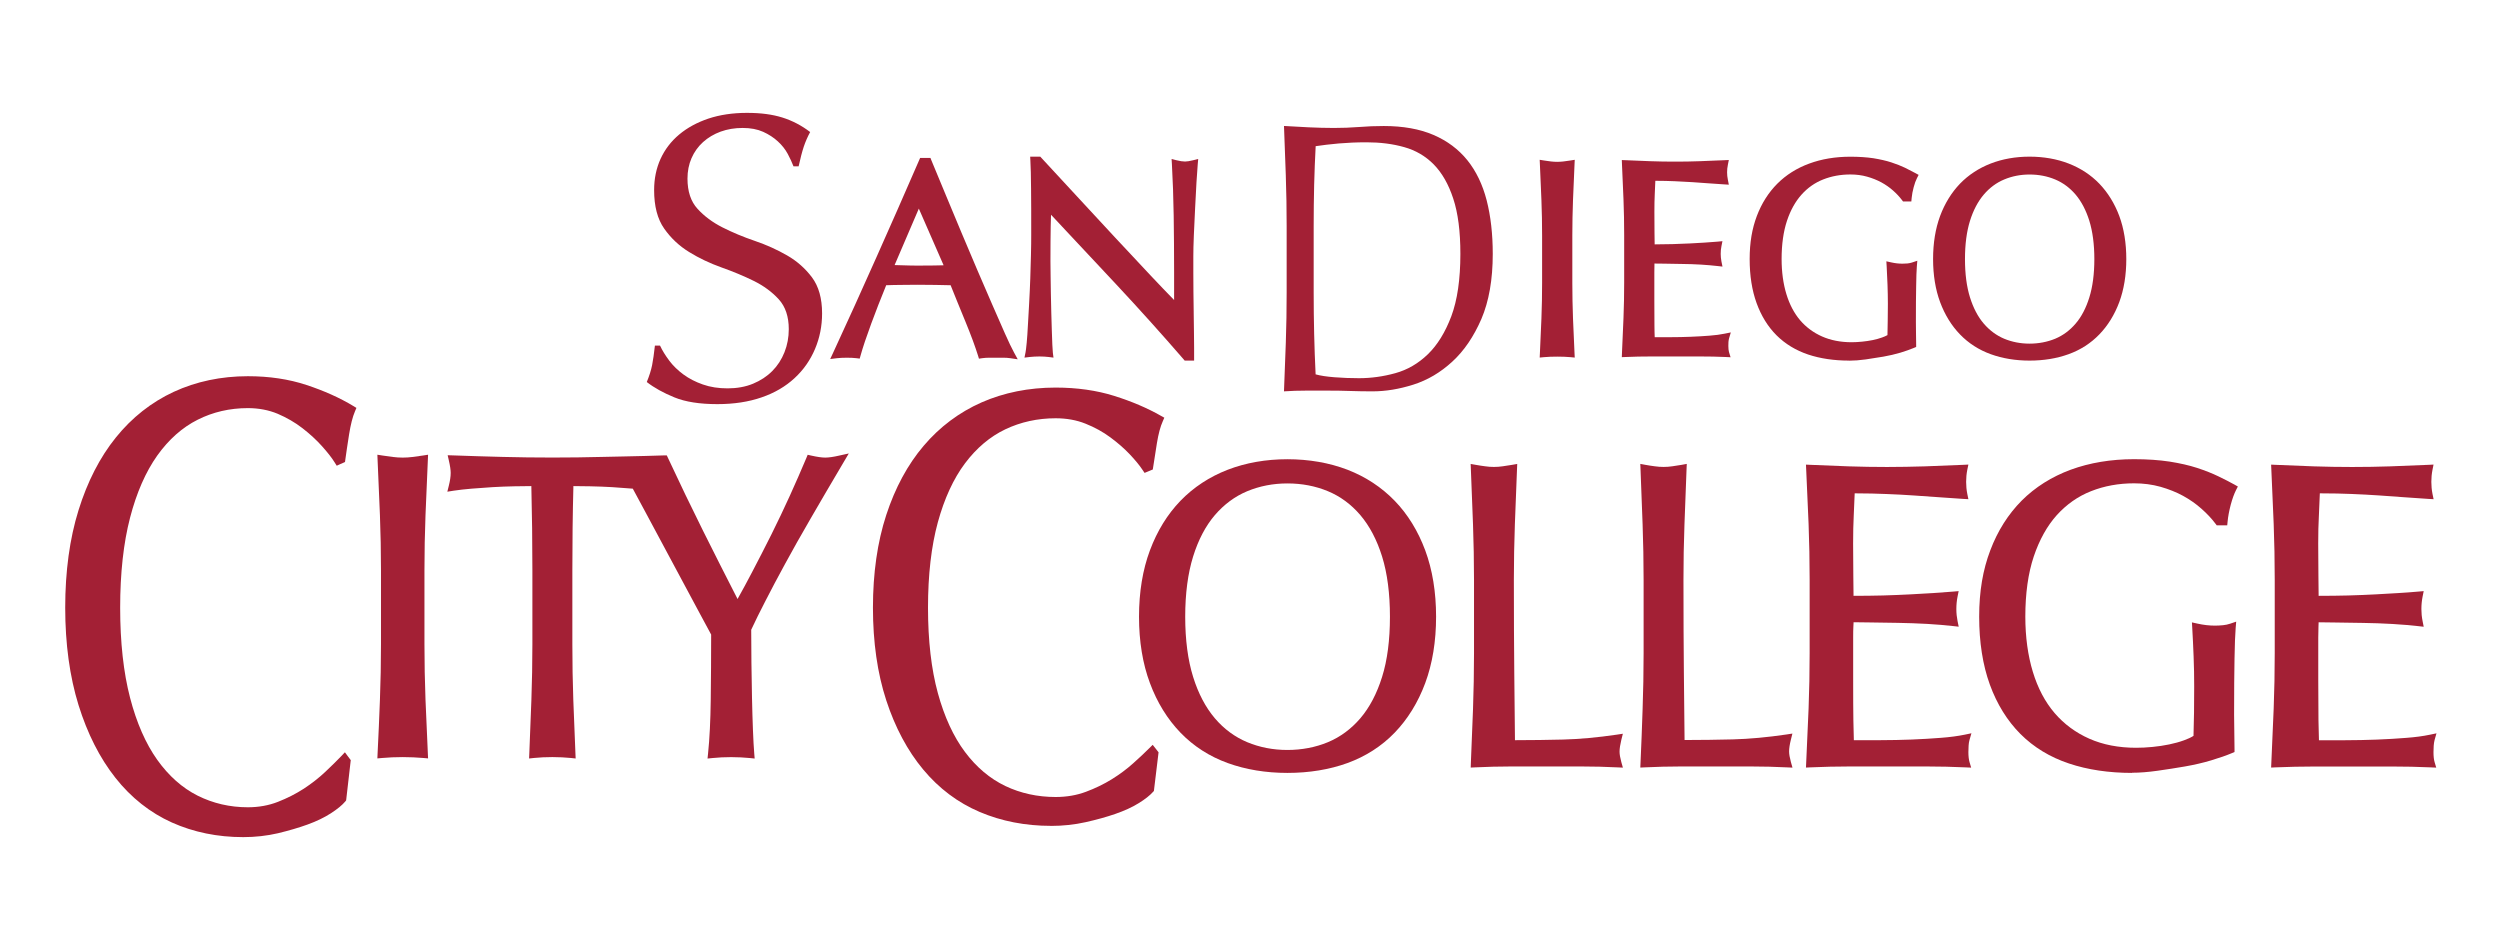
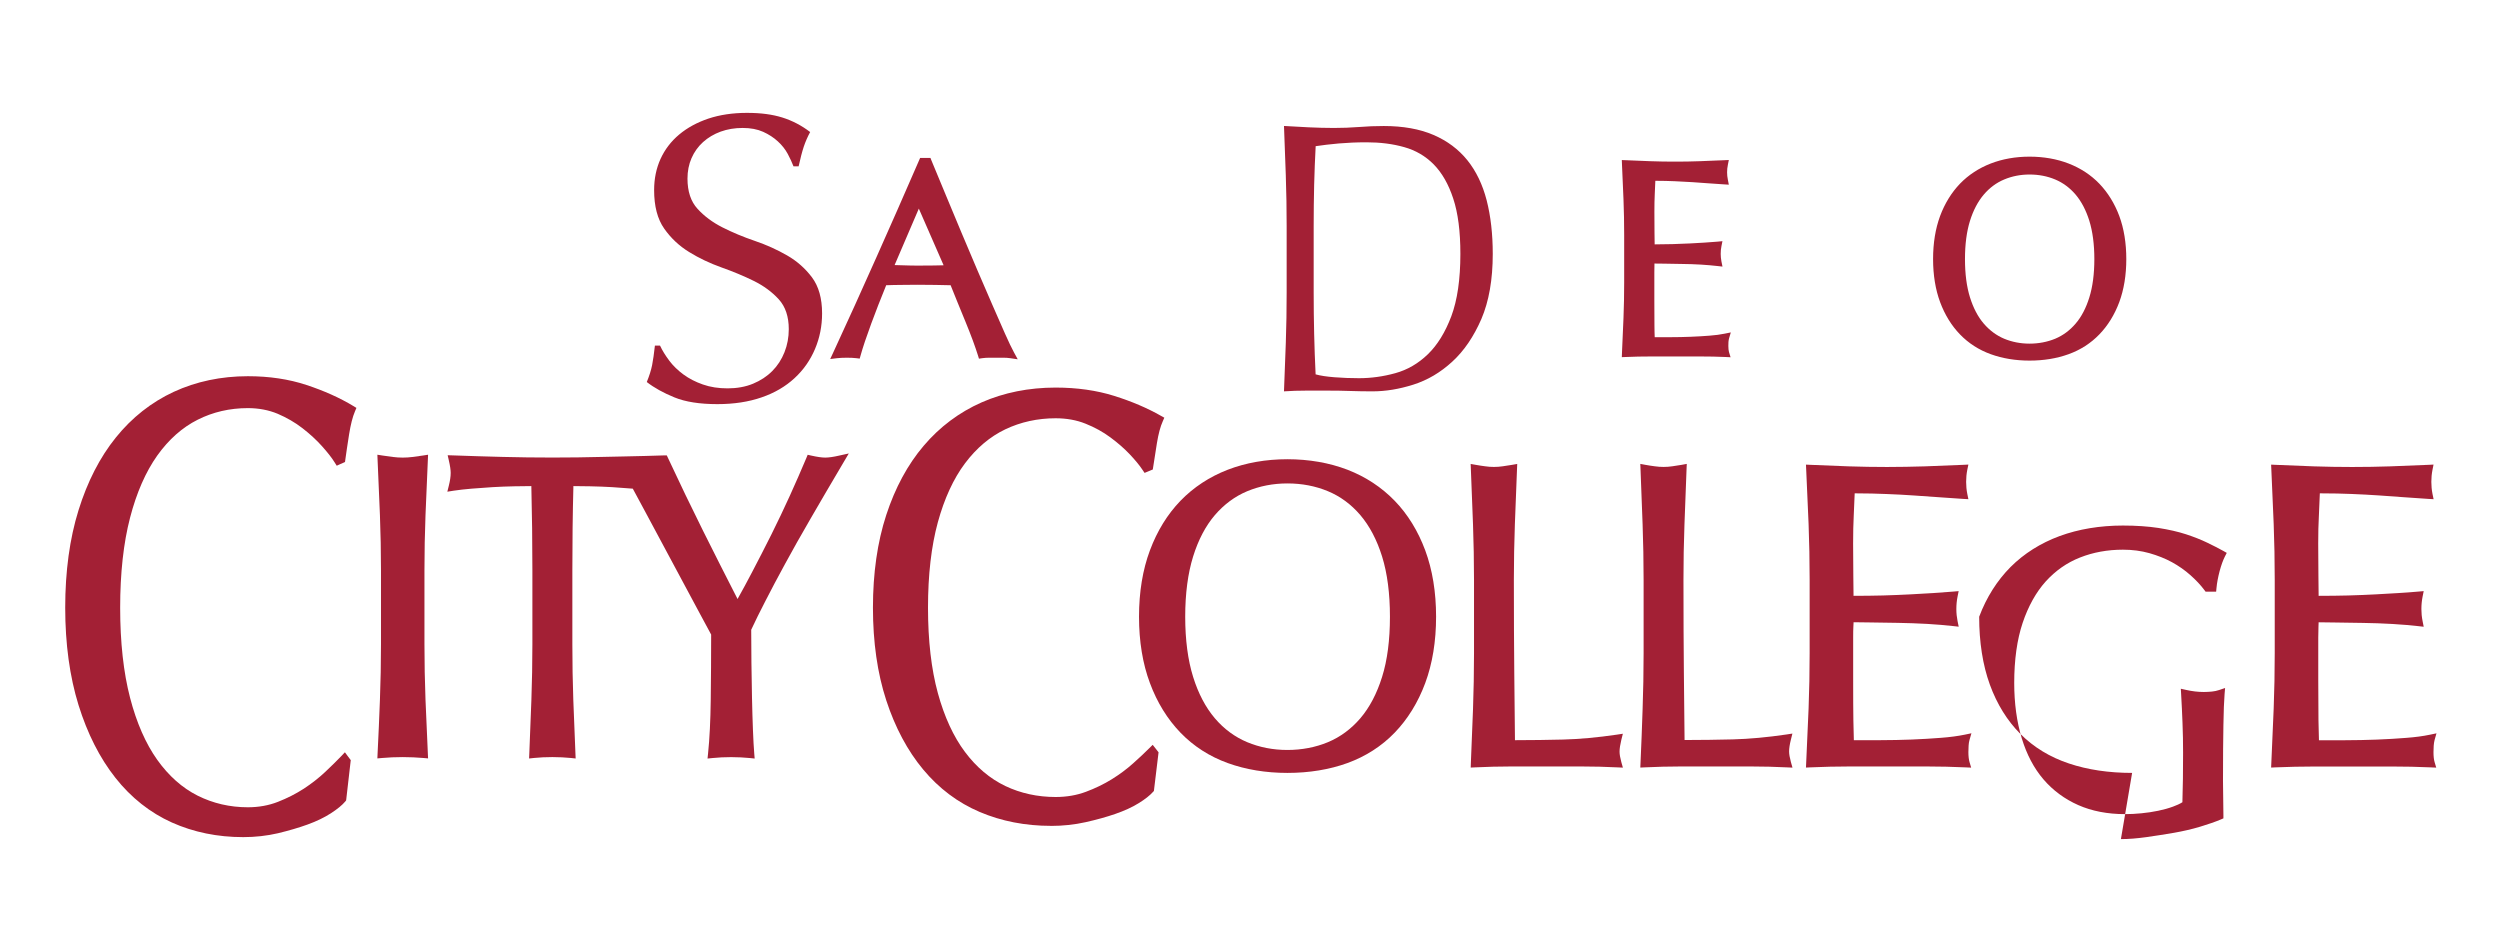
<svg xmlns="http://www.w3.org/2000/svg" id="Layer_1" data-name="Layer 1" viewBox="0 0 477.32 181.06">
  <defs>
    <style>
      .cls-1 {
        fill: #a32035;
        stroke-width: 0px;
      }
    </style>
  </defs>
  <path class="cls-1" d="m127.8,68.89c.73.96,1.63,1.83,2.69,2.61,1.06.78,2.3,1.42,3.71,1.91,1.42.5,2.99.74,4.73.74s3.41-.29,4.85-.89c1.44-.6,2.67-1.41,3.67-2.42,1.01-1.01,1.78-2.21,2.33-3.59.55-1.38.82-2.85.82-4.41,0-2.39-.64-4.3-1.92-5.7-1.28-1.4-2.87-2.57-4.77-3.51-1.91-.94-3.96-1.79-6.16-2.57-2.21-.79-4.26-1.76-6.16-2.93-1.91-1.17-3.5-2.66-4.78-4.49-1.28-1.82-1.92-4.26-1.92-7.34,0-2.18.41-4.17,1.23-5.97.82-1.79,2-3.34,3.55-4.64,1.55-1.3,3.41-2.31,5.59-3.05,2.18-.72,4.63-1.09,7.35-1.09s4.87.3,6.77.89c1.9.6,3.67,1.52,5.3,2.77-.48.89-.89,1.82-1.22,2.8-.33.99-.65,2.25-.98,3.75h-.98c-.27-.72-.64-1.52-1.1-2.38-.46-.86-1.09-1.65-1.88-2.38-.79-.73-1.73-1.34-2.81-1.83-1.09-.49-2.39-.74-3.92-.74s-2.92.24-4.2.7c-1.28.47-2.39,1.13-3.35,1.99-.95.86-1.69,1.89-2.21,3.08-.52,1.2-.77,2.49-.77,3.9,0,2.45.64,4.38,1.92,5.77,1.28,1.41,2.87,2.59,4.77,3.55,1.9.96,3.96,1.82,6.16,2.57,2.21.75,4.26,1.68,6.16,2.77,1.9,1.09,3.49,2.5,4.77,4.21,1.28,1.72,1.92,4.01,1.92,6.87,0,2.4-.45,4.66-1.35,6.79-.9,2.13-2.2,4-3.92,5.58-1.71,1.58-3.8,2.81-6.28,3.66-2.48.86-5.29,1.29-8.45,1.29-3.37,0-6.1-.43-8.2-1.29-2.1-.86-3.86-1.83-5.27-2.93.49-1.2.83-2.28,1.02-3.24.19-.96.36-2.2.53-3.71h.98c.44.94,1.02,1.88,1.75,2.85" />
  <path class="cls-1" d="m194.32,68.6l-1.44-.21c-.44-.07-.87-.09-1.29-.09h-2.78c-.42,0-.85.03-1.29.09l-.61.09-.18-.59c-.25-.8-.58-1.76-.99-2.88-.42-1.13-.88-2.31-1.39-3.55l-.35-.85-1.2-2.93c-.46-1.12-.9-2.19-1.3-3.22-.96-.02-1.93-.05-2.93-.06-1.15-.02-2.3-.03-3.45-.03-1.09,0-2.15.01-3.2.03-.89,0-1.8.03-2.72.06-1.03,2.51-1.99,4.99-2.86,7.34-.91,2.46-1.59,4.5-2.03,6.07l-.17.6-.62-.08c-.56-.07-1.17-.09-1.86-.09s-1.31.03-1.85.09l-1.3.16.55-1.18c2.78-6.02,5.58-12.17,8.29-18.28,2.7-6.06,5.42-12.22,8.14-18.5l.19-.44h1.97l.18.46,1.76,4.24.97,2.34c.98,2.37,1.98,4.76,2.99,7.17,1.02,2.42,2.04,4.82,3.05,7.2,1.02,2.38,1.97,4.6,2.87,6.64.89,2.05,1.7,3.87,2.41,5.49.7,1.58,1.29,2.8,1.74,3.63l.69,1.27Zm-23.52-17.99c.58.01,1.16.03,1.76.05.97.04,1.91.05,2.81.05.98,0,1.95,0,2.93-.02.62-.01,1.23-.03,1.86-.04l-4.73-10.82-4.63,10.79Z" />
-   <path class="cls-1" d="m227.99,68.85h-1.8l-.21-.25c-4.01-4.63-8.33-9.45-12.86-14.3-4.15-4.45-8.3-8.89-12.45-13.3-.02.64-.04,1.37-.06,2.17-.03,1.65-.05,3.88-.05,6.71,0,.73.01,1.65.03,2.73l.05,3.41c.02,1.19.05,2.39.08,3.62.04,1.3.07,2.39.1,3.41.03,1.05.07,1.97.1,2.76.04.76.07,1.27.1,1.54l.12.93-.93-.12c-.53-.06-1.11-.1-1.75-.1-.67,0-1.29.04-1.86.1l-1,.12.2-.99c.05-.23.12-.73.23-1.87.09-.94.16-2.06.23-3.37l.2-3.52.04-.76c.08-1.54.16-3.07.21-4.61.05-1.54.1-3.04.13-4.51.04-1.46.05-2.77.05-3.92,0-3.36,0-6.26-.03-8.67-.02-2.47-.06-4.23-.13-5.38l-.04-.77h1.93l.21.23,4.9,5.3,1.97,2.13c2.43,2.64,4.85,5.26,7.25,7.83,2.39,2.57,4.67,5.01,6.83,7.3,1.59,1.69,3.06,3.22,4.39,4.58v-5.37c0-3.68-.03-7.26-.08-10.74-.05-3.44-.17-6.74-.34-9.83l-.06-.98.96.24c.64.16,1.18.24,1.61.24.36,0,.86-.08,1.51-.24l1-.25-.09,1.03c-.07.77-.15,1.92-.24,3.44-.09,1.54-.17,3.19-.26,4.94-.09,1.75-.17,3.46-.24,5.14-.07,1.67-.1,3.01-.1,4.02v3.15c0,1.18,0,2.43.02,3.72l.05,3.76v.16l.05,3.68c.01,1.15.03,2.14.03,2.98v2.46Z" />
  <path class="cls-1" d="m245.5,33.6c-.1-3.12-.22-6.31-.35-9.55,1.59.1,3.19.19,4.76.26,1.58.07,3.16.12,4.77.12s3.18-.06,4.76-.18c1.58-.13,3.16-.19,4.76-.19,3.7,0,6.86.57,9.49,1.7,2.63,1.13,4.78,2.74,6.47,4.83,1.68,2.09,2.91,4.65,3.69,7.67.77,3.03,1.16,6.42,1.16,10.22,0,4.91-.73,9.05-2.17,12.42-1.46,3.36-3.3,6.08-5.56,8.15-2.24,2.06-4.72,3.53-7.44,4.39-2.71.86-5.3,1.28-7.78,1.28-1.44,0-2.84-.02-4.23-.07-1.39-.05-2.8-.07-4.23-.07h-4.23c-1.38,0-2.79.04-4.22.14.13-3.05.24-6.14.35-9.28.11-3.15.16-6.34.16-9.59v-12.68c0-3.24-.05-6.42-.16-9.55m5.71,37.86c.88.25,2.08.43,3.59.55,1.52.12,3.07.18,4.67.18,2.31,0,4.63-.32,6.94-.96,2.31-.64,4.38-1.84,6.21-3.61,1.83-1.77,3.32-4.19,4.48-7.26,1.15-3.08,1.73-7.05,1.73-11.91,0-4.28-.45-7.79-1.36-10.54-.9-2.76-2.15-4.93-3.72-6.53-1.58-1.6-3.46-2.7-5.65-3.31-2.19-.62-4.58-.92-7.19-.92-1.89,0-3.65.08-5.29.22-1.65.15-3.12.32-4.42.52-.13,2.36-.22,4.83-.29,7.41-.06,2.58-.09,5.2-.09,7.85v12.68c0,5.31.12,10.53.37,15.63" />
-   <path class="cls-1" d="m300.66,68.27l-.83-.08c-.77-.07-1.59-.1-2.51-.1s-1.75.03-2.52.1l-.83.08.04-.84c.1-2.17.2-4.37.29-6.61.09-2.24.13-4.54.13-6.81v-9.03c0-2.27-.04-4.55-.13-6.78-.09-2.22-.19-4.49-.29-6.8l-.04-.89.88.14c.45.07.88.13,1.29.18.39.04.78.07,1.17.07s.78-.03,1.17-.07c.42-.05.84-.12,1.3-.18l.88-.14-.04.89c-.11,2.31-.2,4.58-.29,6.8-.08,2.21-.13,4.49-.13,6.78v9.03c0,2.3.05,4.59.13,6.81.09,2.24.19,4.45.29,6.61l.04.84Z" />
  <path class="cls-1" d="m330.43,68.21l-1.03-.05c-1.51-.07-3.09-.1-4.67-.1h-9.54c-1.61,0-3.2.03-4.75.1l-.79.03.03-.8c.1-2.24.2-4.47.29-6.7.09-2.2.13-4.49.13-6.77v-9.04c0-2.29-.04-4.58-.13-6.8-.09-2.24-.19-4.48-.29-6.72l-.03-.8.79.03c1.58.08,3.13.14,4.7.19,1.55.06,3.11.08,4.68.08s3.12-.02,4.65-.08c1.54-.05,3.1-.11,4.67-.19l.94-.04-.18.91c-.1.47-.15.96-.15,1.43s.05.96.15,1.44l.18.93-.95-.06c-1.12-.07-2.15-.14-3.08-.21-.93-.07-1.92-.14-2.94-.21-1.03-.07-2.16-.13-3.38-.18-1.05-.05-2.27-.07-3.68-.08-.03.87-.06,1.7-.11,2.51-.05,1-.07,2.15-.07,3.43,0,1.36,0,2.68.02,3.98,0,.89.02,1.63.03,2.22,1.24,0,2.38-.02,3.4-.05,1.22-.04,2.34-.08,3.35-.13,1.01-.05,1.95-.11,2.8-.16.85-.05,1.66-.11,2.42-.18l.97-.09-.19.96c-.1.47-.14.96-.14,1.48,0,.47.05.95.14,1.43l.2.98-1-.11c-.91-.11-1.95-.19-3.14-.27-1.2-.07-2.4-.11-3.6-.12l-3.42-.06c-.7-.02-1.31-.02-1.83-.02,0,.1,0,.21,0,.32-.02.37-.02.82-.02,1.37v5.21c0,1.99,0,3.63.02,4.93,0,.89.03,1.64.05,2.23h2.98c1.32,0,2.61-.03,3.88-.08,1.27-.05,2.47-.12,3.61-.21,1.09-.08,2.06-.21,2.87-.38l1.19-.24-.34,1.16c-.05.2-.09.42-.11.66-.01.28-.02.53-.02.77,0,.49.05.87.12,1.15l.3.99Z" />
-   <path class="cls-1" d="m353.05,68.85c-2.88,0-5.5-.39-7.82-1.16-2.35-.79-4.38-2.02-6.04-3.67-1.65-1.65-2.93-3.72-3.81-6.16-.88-2.42-1.32-5.24-1.32-8.4s.46-5.81,1.37-8.22c.91-2.41,2.23-4.48,3.9-6.16,1.68-1.68,3.73-2.98,6.11-3.85,2.35-.87,4.99-1.31,7.84-1.31,1.63,0,3.11.1,4.4.29,1.28.21,2.44.47,3.42.79,1,.33,1.87.67,2.62,1.03.74.36,1.4.7,1.98,1.02l.62.34-.32.63c-.23.44-.44,1.02-.63,1.74-.19.71-.32,1.4-.38,2.04l-.06.66h-1.59l-.22-.29c-.45-.59-1-1.19-1.68-1.79-.66-.59-1.41-1.11-2.23-1.56-.82-.44-1.73-.81-2.73-1.09-.99-.28-2.06-.42-3.19-.42-1.85,0-3.6.32-5.19.95-1.58.62-2.96,1.59-4.12,2.88-1.18,1.31-2.12,2.99-2.79,5-.68,2.04-1.03,4.5-1.03,7.31,0,2.48.31,4.74.92,6.73.6,1.96,1.48,3.63,2.62,4.97,1.14,1.33,2.55,2.37,4.18,3.09,1.65.73,3.55,1.1,5.64,1.1.64,0,1.31-.04,2.01-.11.72-.07,1.38-.17,2.02-.3.64-.13,1.24-.3,1.8-.5.38-.13.72-.29,1.02-.45.02-.92.05-1.84.05-2.76.02-1.05.03-2.11.03-3.2,0-1.22-.03-2.44-.07-3.65-.05-1.22-.1-2.39-.16-3.51l-.06-.97.95.21c.72.16,1.43.24,2.11.24.32,0,.64-.02.96-.04.29-.03.58-.09.84-.17l1.05-.35-.09,1.1c-.06.78-.11,2.05-.13,3.77-.04,1.73-.05,4.01-.05,6.85,0,.69,0,1.4.02,2.11.01.73.03,1.45.03,2.14v.49l-.45.19c-.7.3-1.56.59-2.55.9-1.04.31-2.13.56-3.26.76-1.13.19-2.25.37-3.37.53-1.16.16-2.22.24-3.15.24" />
  <path class="cls-1" d="m387.49,68.85c-2.65,0-5.15-.41-7.39-1.22-2.27-.82-4.25-2.09-5.88-3.78-1.63-1.68-2.9-3.76-3.8-6.17-.89-2.4-1.34-5.17-1.34-8.22s.45-5.81,1.34-8.22c.9-2.41,2.18-4.48,3.8-6.17,1.63-1.68,3.6-2.97,5.87-3.85,2.25-.87,4.74-1.31,7.41-1.31s5.21.44,7.45,1.31c2.27.88,4.25,2.17,5.87,3.85,1.62,1.69,2.91,3.76,3.81,6.17.89,2.4,1.34,5.17,1.34,8.22s-.45,5.81-1.34,8.22c-.9,2.41-2.18,4.49-3.81,6.17-1.62,1.68-3.6,2.96-5.88,3.78-2.25.81-4.75,1.22-7.44,1.22m0-35.53c-1.72,0-3.35.32-4.85.95-1.47.61-2.78,1.58-3.89,2.88-1.11,1.31-2,2.98-2.63,5-.64,2.04-.96,4.5-.96,7.32s.32,5.28.96,7.32c.63,2.01,1.51,3.7,2.63,5,1.11,1.29,2.42,2.26,3.89,2.88,1.49.62,3.12.94,4.85.94s3.4-.32,4.9-.94c1.48-.62,2.79-1.59,3.89-2.88,1.12-1.3,2-2.99,2.62-5,.64-2.04.96-4.5.96-7.32s-.33-5.28-.96-7.32c-.63-2.01-1.51-3.69-2.62-5-1.1-1.29-2.41-2.26-3.89-2.88-1.5-.63-3.15-.95-4.9-.95" />
  <path class="cls-1" d="m81.74,144.8l-.91-.08c-1.22-.1-2.54-.17-3.93-.17s-2.72.06-3.94.17l-.91.08.04-.92c.17-3.37.32-6.8.45-10.29.13-3.46.2-7.03.2-10.6v-14.06c0-3.57-.07-7.12-.2-10.56-.14-3.46-.28-6.98-.45-10.58l-.04-.97.96.15c.7.11,1.37.2,2.02.28.61.08,1.23.12,1.86.12s1.25-.04,1.86-.12c.65-.08,1.33-.17,2.02-.28l.96-.15-.04.97c-.16,3.6-.31,7.12-.45,10.58-.13,3.44-.2,6.99-.2,10.56v14.06c0,3.57.07,7.14.2,10.6.14,3.49.29,6.92.45,10.29l.04.92Z" />
  <path class="cls-1" d="m135.09,144.82l.1-.97c.29-2.79.46-6.23.51-10.23.05-4.14.08-8.32.08-12.46-.49-.92-1.18-2.2-2.08-3.86-.96-1.78-2.01-3.74-3.16-5.89-1.16-2.15-2.37-4.41-3.64-6.79-1.27-2.37-2.49-4.63-3.64-6.79-.89-1.65-1.69-3.14-2.44-4.53-1.39-.12-2.69-.21-3.96-.29-1.34-.08-2.74-.13-4.17-.16-1.11-.03-2.18-.04-3.21-.04-.14,5.31-.2,10.73-.2,16.13v14.06c0,3.62.06,7.19.18,10.6.12,3.49.26,6.92.41,10.3l.04.92-.92-.1c-1.08-.1-2.27-.17-3.52-.17s-2.45.06-3.53.17l-.92.1.04-.92c.15-3.38.28-6.81.4-10.3.12-3.46.19-7.03.19-10.6v-14.06c0-5.37-.07-10.79-.2-16.13-1.04,0-2.11.01-3.22.04-1.43.03-2.83.08-4.17.16-1.29.08-2.61.17-4.02.29-1.29.11-2.45.24-3.44.39l-1.19.19.29-1.17c.23-.92.35-1.73.35-2.42,0-.53-.11-1.34-.35-2.37l-.23-1,1.04.03c3.23.12,6.39.21,9.49.29,3.03.08,6.21.12,9.47.12s6.45-.04,9.47-.12c1.14-.03,2.63-.06,4.2-.09,2.67-.06,5.61-.12,7.64-.2h.53s.22.47.22.47c2.19,4.7,4.45,9.4,6.72,13.96,2.05,4.11,4.26,8.48,6.57,12.99.92-1.64,1.86-3.37,2.79-5.16,1.24-2.36,2.47-4.77,3.68-7.18,1.23-2.48,2.42-4.96,3.51-7.37,1.13-2.49,2.19-4.92,3.16-7.22l.25-.61.65.15c1.16.26,2.06.39,2.7.39s1.54-.12,2.7-.39l1.8-.4-.94,1.59c-2.46,4.16-4.53,7.69-6.32,10.79-1.88,3.23-3.53,6.17-4.92,8.73-1.4,2.57-2.66,4.94-3.74,7.06-1.05,2.02-1.95,3.87-2.71,5.49,0,1.96.02,4.06.04,6.28.03,2.28.06,4.53.11,6.73.04,2.14.11,4.19.18,6.12.07,1.9.16,3.38.25,4.5l.08.96-.96-.1c-1.08-.1-2.27-.17-3.53-.17s-2.45.06-3.52.17l-.98.1Z" />
  <path class="cls-1" d="m200.64,157.68c-4.87,0-9.44-.89-13.58-2.65-4.16-1.77-7.79-4.49-10.8-8.11-2.99-3.59-5.36-8.03-7.05-13.21-1.69-5.17-2.54-11.11-2.54-17.69s.85-12.53,2.54-17.69c1.69-5.18,4.09-9.63,7.15-13.22,3.06-3.61,6.78-6.39,11.05-8.28,4.26-1.87,9.02-2.83,14.13-2.83,4.07,0,7.83.53,11.2,1.59,3.34,1.05,6.34,2.33,8.93,3.81l.63.35-.29.67c-.46,1.01-.83,2.41-1.12,4.17-.3,1.84-.54,3.37-.72,4.6l-.07.45-.41.17-.55.23-.61.25-.37-.55c-.58-.88-1.41-1.89-2.46-3-1.04-1.1-2.29-2.19-3.71-3.24-1.39-1.03-2.98-1.91-4.74-2.61-1.71-.69-3.63-1.03-5.7-1.03-3.44,0-6.67.71-9.61,2.11-2.92,1.39-5.51,3.58-7.7,6.5-2.2,2.93-3.94,6.72-5.18,11.24-1.25,4.57-1.88,10.05-1.88,16.31s.63,11.75,1.88,16.31c1.24,4.53,2.98,8.31,5.18,11.24,2.18,2.92,4.78,5.1,7.7,6.5,2.94,1.4,6.17,2.1,9.61,2.1,2.07,0,4.01-.33,5.77-.99,1.78-.66,3.45-1.47,4.95-2.4,1.5-.93,2.87-1.95,4.07-3.03,1.23-1.1,2.28-2.08,3.1-2.91l.64-.63.56.71.36.46.2.26-.04.33-.82,6.79-.03.26-.17.18c-.61.68-1.51,1.4-2.77,2.17-1.22.76-2.72,1.44-4.43,2.03-1.67.58-3.58,1.11-5.68,1.58-2.1.47-4.33.71-6.62.71" />
  <path class="cls-1" d="m46.42,159.83c-4.87,0-9.45-.93-13.6-2.79-4.16-1.87-7.79-4.74-10.79-8.54-2.98-3.77-5.35-8.44-7.04-13.89-1.68-5.43-2.54-11.68-2.54-18.59s.85-13.18,2.54-18.6c1.69-5.45,4.09-10.13,7.14-13.9,3.06-3.8,6.78-6.73,11.05-8.71,4.27-1.97,9.03-2.98,14.15-2.98,4.06,0,7.83.56,11.2,1.68,3.34,1.1,6.35,2.45,8.93,4.01l.59.36-.27.64c-.46,1.07-.83,2.55-1.13,4.41-.31,1.94-.54,3.55-.72,4.84l-.06.44-.4.18-.55.24-.63.29-.37-.59c-.57-.93-1.41-1.99-2.46-3.16-1.05-1.17-2.3-2.32-3.72-3.42-1.39-1.08-2.98-2-4.73-2.75-1.71-.71-3.62-1.08-5.69-1.08-3.44,0-6.66.74-9.59,2.22-2.93,1.47-5.52,3.77-7.71,6.84-2.2,3.1-3.95,7.08-5.19,11.86-1.25,4.8-1.89,10.58-1.89,17.19s.64,12.39,1.89,17.19c1.24,4.78,2.99,8.76,5.19,11.85,2.19,3.07,4.78,5.37,7.71,6.84,2.93,1.47,6.16,2.22,9.59,2.22,2.07,0,4-.35,5.75-1.04,1.79-.7,3.45-1.55,4.95-2.52,1.49-.98,2.86-2.05,4.07-3.19,1.24-1.16,2.28-2.2,3.11-3.06l.65-.69.56.76.37.49.19.25-.04.31-.82,7.15-.03.23-.15.19c-.6.71-1.51,1.46-2.76,2.27-1.23.79-2.72,1.52-4.44,2.14-1.68.61-3.6,1.17-5.67,1.67-2.11.49-4.35.74-6.64.74" />
  <path class="cls-1" d="m245.79,147.57c-4.09,0-7.92-.63-11.38-1.88-3.48-1.26-6.52-3.21-9.02-5.8-2.49-2.58-4.46-5.76-5.84-9.48-1.38-3.69-2.08-7.95-2.08-12.66s.7-8.97,2.08-12.66c1.38-3.71,3.35-6.9,5.84-9.48,2.5-2.58,5.53-4.57,9.01-5.92,3.46-1.33,7.3-2.01,11.4-2.01s8.01.68,11.48,2.01c3.48,1.35,6.5,3.34,9,5.92,2.5,2.58,4.46,5.77,5.84,9.48,1.37,3.7,2.07,7.96,2.07,12.66s-.7,8.96-2.07,12.66c-1.38,3.71-3.35,6.9-5.84,9.48-2.49,2.58-5.53,4.53-9.02,5.8-3.45,1.25-7.31,1.88-11.46,1.88m0-55.27c-2.72,0-5.3.5-7.68,1.49-2.34.98-4.42,2.52-6.17,4.56-1.77,2.07-3.16,4.72-4.15,7.9-1,3.21-1.51,7.08-1.51,11.5s.51,8.28,1.51,11.49c.99,3.18,2.39,5.83,4.15,7.9,1.74,2.05,3.83,3.58,6.17,4.56,2.37.99,4.95,1.49,7.68,1.49s5.38-.5,7.75-1.49c2.35-.98,4.43-2.52,6.18-4.56,1.76-2.06,3.16-4.72,4.15-7.9,1.01-3.2,1.5-7.07,1.5-11.49s-.5-8.29-1.5-11.5c-.99-3.18-2.39-5.83-4.15-7.9-1.75-2.05-3.82-3.58-6.18-4.56-2.37-.99-4.97-1.49-7.75-1.49" />
  <path class="cls-1" d="m309.85,146.56l-1.11-.05c-2.21-.11-4.47-.17-6.73-.17h-13.57c-2.19,0-4.46.06-6.77.17l-.87.04.03-.88c.15-3.38.29-6.8.41-10.29.12-3.48.19-7.04.19-10.6v-14.06c0-3.56-.07-7.11-.19-10.56-.12-3.46-.26-6.99-.41-10.59l-.04-.99.97.17c.63.11,1.24.21,1.82.28.54.08,1.09.12,1.65.12s1.11-.04,1.66-.12c.58-.08,1.19-.17,1.82-.28l.97-.17-.04,1c-.15,3.59-.29,7.12-.41,10.58-.12,3.43-.19,6.98-.19,10.56,0,6.83.03,12.84.08,17.86.04,4.71.08,8.96.13,12.74,3.21,0,6.3-.05,9.21-.12,3.16-.08,6.59-.4,10.2-.93l1.19-.18-.29,1.16c-.22.91-.34,1.68-.34,2.26,0,.52.12,1.19.34,2l.3,1.06Z" />
  <path class="cls-1" d="m342.23,146.56l-1.11-.05c-2.22-.11-4.48-.17-6.73-.17h-13.57c-2.18,0-4.45.06-6.77.17l-.87.04.04-.88c.15-3.38.29-6.8.4-10.29.12-3.43.19-7,.19-10.61v-14.06c0-3.6-.07-7.16-.19-10.56-.12-3.46-.26-6.99-.4-10.58l-.04-1,.97.18c.62.11,1.23.21,1.81.28.56.08,1.1.12,1.66.12s1.11-.04,1.65-.12c.58-.08,1.19-.17,1.81-.28l.97-.18-.04.99c-.14,3.6-.28,7.13-.4,10.58-.13,3.46-.19,7.01-.19,10.56,0,6.83.03,12.84.08,17.85.04,4.71.09,8.96.13,12.74,3.2,0,6.3-.05,9.21-.12,3.16-.08,6.59-.4,10.2-.93l1.18-.18-.29,1.16c-.23.92-.34,1.68-.34,2.26,0,.52.12,1.19.34,2l.3,1.06Z" />
  <path class="cls-1" d="m376.33,146.56l-1.12-.05c-2.43-.11-4.88-.17-7.29-.17h-14.83c-2.43,0-4.93.06-7.41.17l-.87.04.04-.87c.16-3.49.32-6.96.46-10.42.13-3.43.2-6.98.2-10.55v-14.06c0-3.57-.07-7.14-.2-10.6-.14-3.49-.29-6.97-.46-10.46l-.04-.88.87.04c2.45.11,4.89.2,7.31.29,2.41.08,4.86.12,7.29.12s4.87-.05,7.25-.12c2.4-.09,4.82-.18,7.27-.29l1.02-.05-.21,1c-.15.76-.22,1.54-.22,2.3s.07,1.53.22,2.29l.21,1.02-1.04-.06c-1.75-.11-3.34-.22-4.79-.33-1.44-.11-2.96-.21-4.57-.32-1.68-.12-3.45-.21-5.25-.28-1.7-.08-3.74-.12-6.06-.13-.05,1.47-.11,2.88-.18,4.23-.08,1.53-.12,3.33-.12,5.36s.01,4.19.04,6.2c.02,1.55.04,2.81.04,3.78,2.03,0,3.92-.03,5.64-.07,1.97-.06,3.67-.13,5.21-.21,1.59-.08,3.04-.16,4.37-.25,1.29-.08,2.56-.17,3.79-.28l1.06-.09-.21,1.05c-.15.75-.23,1.55-.23,2.38,0,.77.08,1.54.23,2.29l.22,1.07-1.09-.12c-1.42-.16-3.07-.3-4.9-.41-1.87-.1-3.77-.17-5.61-.2-1.88-.03-3.65-.06-5.31-.08-1.25-.02-2.31-.03-3.16-.04-.01.27-.02.54-.04.83-.03.53-.04,1.2-.04,2.13v8.09c0,3.35.01,5.78.04,7.67.02,1.53.05,2.8.09,3.8h4.96c2.09,0,4.13-.05,6.06-.12,1.98-.08,3.87-.19,5.61-.33,1.73-.13,3.26-.34,4.53-.6l1.29-.27-.37,1.28c-.09.33-.15.69-.17,1.09-.02.45-.04.85-.04,1.22,0,.79.08,1.43.21,1.89l.32,1.08Z" />
-   <path class="cls-1" d="m407.08,147.57c-4.43,0-8.49-.6-12.06-1.8-3.61-1.2-6.73-3.1-9.26-5.63-2.51-2.52-4.49-5.7-5.85-9.45-1.35-3.73-2.03-8.08-2.03-12.94s.71-8.97,2.12-12.67c1.4-3.72,3.42-6.9,5.99-9.49,2.58-2.58,5.74-4.57,9.37-5.91,3.63-1.33,7.7-2.01,12.09-2.01,2.52,0,4.8.16,6.78.46,1.96.31,3.74.71,5.27,1.21,1.52.5,2.88,1.04,4.04,1.6,1.18.57,2.18,1.08,3.06,1.57l.67.38-.35.68c-.36.71-.7,1.64-1.01,2.79-.3,1.15-.51,2.24-.6,3.22l-.07.72h-2.01l-.24-.32c-.7-.94-1.59-1.89-2.65-2.83-1.05-.94-2.24-1.77-3.53-2.48-1.28-.7-2.74-1.28-4.32-1.73-1.57-.44-3.26-.66-5.04-.66-2.93,0-5.69.5-8.21,1.5-2.5.98-4.69,2.53-6.54,4.57-1.85,2.06-3.33,4.72-4.4,7.9-1.07,3.19-1.61,7.06-1.61,11.48,0,3.89.49,7.44,1.44,10.56.94,3.09,2.33,5.73,4.15,7.85,1.8,2.1,4.03,3.75,6.63,4.9,2.6,1.15,5.6,1.73,8.91,1.73,1,0,2.07-.05,3.16-.16,1.09-.1,2.15-.27,3.19-.48,1.01-.21,1.96-.47,2.83-.79.69-.25,1.29-.52,1.8-.84.04-1.49.07-2.98.1-4.48.02-1.63.03-3.29.03-4.97,0-1.9-.03-3.82-.11-5.7-.07-1.9-.16-3.72-.26-5.46l-.06-1.06,1.03.23c1.16.26,2.28.39,3.36.39.5,0,1.02-.03,1.54-.08.48-.04.94-.15,1.37-.29l1.15-.39-.1,1.21c-.1,1.23-.18,3.2-.22,5.88-.05,2.66-.08,6.14-.08,10.66,0,1.09.01,2.18.04,3.29.02,1.13.04,2.23.04,3.33v.52l-.49.21c-1.06.45-2.39.91-3.95,1.38-1.56.47-3.25.86-5.02,1.17-1.7.29-3.46.57-5.24.82-1.77.25-3.4.38-4.87.38" />
+   <path class="cls-1" d="m407.08,147.57c-4.43,0-8.49-.6-12.06-1.8-3.61-1.2-6.73-3.1-9.26-5.63-2.51-2.52-4.49-5.7-5.85-9.45-1.35-3.73-2.03-8.08-2.03-12.94c1.4-3.72,3.42-6.9,5.99-9.49,2.58-2.58,5.74-4.57,9.37-5.91,3.63-1.33,7.7-2.01,12.09-2.01,2.52,0,4.8.16,6.78.46,1.96.31,3.74.71,5.27,1.21,1.52.5,2.88,1.04,4.04,1.6,1.18.57,2.18,1.08,3.06,1.57l.67.38-.35.68c-.36.71-.7,1.64-1.01,2.79-.3,1.15-.51,2.24-.6,3.22l-.07.72h-2.01l-.24-.32c-.7-.94-1.59-1.89-2.65-2.83-1.05-.94-2.24-1.77-3.53-2.48-1.28-.7-2.74-1.28-4.32-1.73-1.57-.44-3.26-.66-5.04-.66-2.93,0-5.69.5-8.21,1.5-2.5.98-4.69,2.53-6.54,4.57-1.85,2.06-3.33,4.72-4.4,7.9-1.07,3.19-1.61,7.06-1.61,11.48,0,3.89.49,7.44,1.44,10.56.94,3.09,2.33,5.73,4.15,7.85,1.8,2.1,4.03,3.75,6.63,4.9,2.6,1.15,5.6,1.73,8.91,1.73,1,0,2.07-.05,3.16-.16,1.09-.1,2.15-.27,3.19-.48,1.01-.21,1.96-.47,2.83-.79.69-.25,1.29-.52,1.8-.84.04-1.49.07-2.98.1-4.48.02-1.63.03-3.29.03-4.97,0-1.9-.03-3.82-.11-5.7-.07-1.9-.16-3.72-.26-5.46l-.06-1.06,1.03.23c1.16.26,2.28.39,3.36.39.5,0,1.02-.03,1.54-.08.48-.04.94-.15,1.37-.29l1.15-.39-.1,1.21c-.1,1.23-.18,3.2-.22,5.88-.05,2.66-.08,6.14-.08,10.66,0,1.09.01,2.18.04,3.29.02,1.13.04,2.23.04,3.33v.52l-.49.21c-1.06.45-2.39.91-3.95,1.38-1.56.47-3.25.86-5.02,1.17-1.7.29-3.46.57-5.24.82-1.77.25-3.4.38-4.87.38" />
  <path class="cls-1" d="m465.14,146.56l-1.12-.05c-2.4-.11-4.85-.16-7.28-.16h-14.84c-2.46,0-4.95.06-7.41.16l-.87.04.04-.87c.16-3.49.31-6.95.45-10.42.13-3.43.2-6.98.2-10.55v-14.07c0-3.57-.07-7.13-.2-10.59-.14-3.49-.29-6.97-.45-10.46l-.04-.88.87.04c2.45.11,4.88.2,7.31.29,2.37.08,4.82.12,7.29.12s4.91-.04,7.26-.12c2.39-.08,4.82-.18,7.26-.29l1.02-.05-.2,1c-.15.76-.22,1.54-.22,2.3s.07,1.53.22,2.29l.21,1.02-1.04-.06c-1.75-.11-3.35-.22-4.8-.33-1.44-.11-2.97-.21-4.57-.33-1.68-.11-3.45-.21-5.25-.28-1.68-.08-3.71-.11-6.06-.12-.05,1.46-.11,2.88-.18,4.23-.09,1.57-.13,3.37-.13,5.36,0,2.12.02,4.19.04,6.2.02,1.55.04,2.81.04,3.78,2.06,0,3.96-.03,5.64-.07,1.91-.05,3.67-.13,5.22-.21,1.58-.08,3.03-.16,4.36-.25,1.25-.07,2.52-.17,3.78-.28l1.06-.09-.21,1.05c-.15.76-.23,1.56-.23,2.38,0,.76.07,1.51.23,2.3l.21,1.07-1.08-.12c-1.41-.16-3.07-.3-4.9-.41-1.85-.1-3.74-.18-5.61-.2-1.88-.03-3.65-.06-5.31-.08-1.25-.02-2.3-.03-3.16-.04,0,.27-.03.54-.03.83-.02.56-.04,1.27-.04,2.13v8.09c0,3.11.02,5.66.04,7.67.02,1.59.05,2.84.09,3.8h4.96c2.05,0,4.09-.05,6.06-.12,2.01-.08,3.9-.19,5.61-.33,1.73-.13,3.24-.33,4.52-.6l1.29-.27-.36,1.27c-.08.32-.14.69-.17,1.1-.02.44-.04.85-.04,1.22,0,.79.07,1.43.21,1.9l.32,1.08Z" />
</svg>